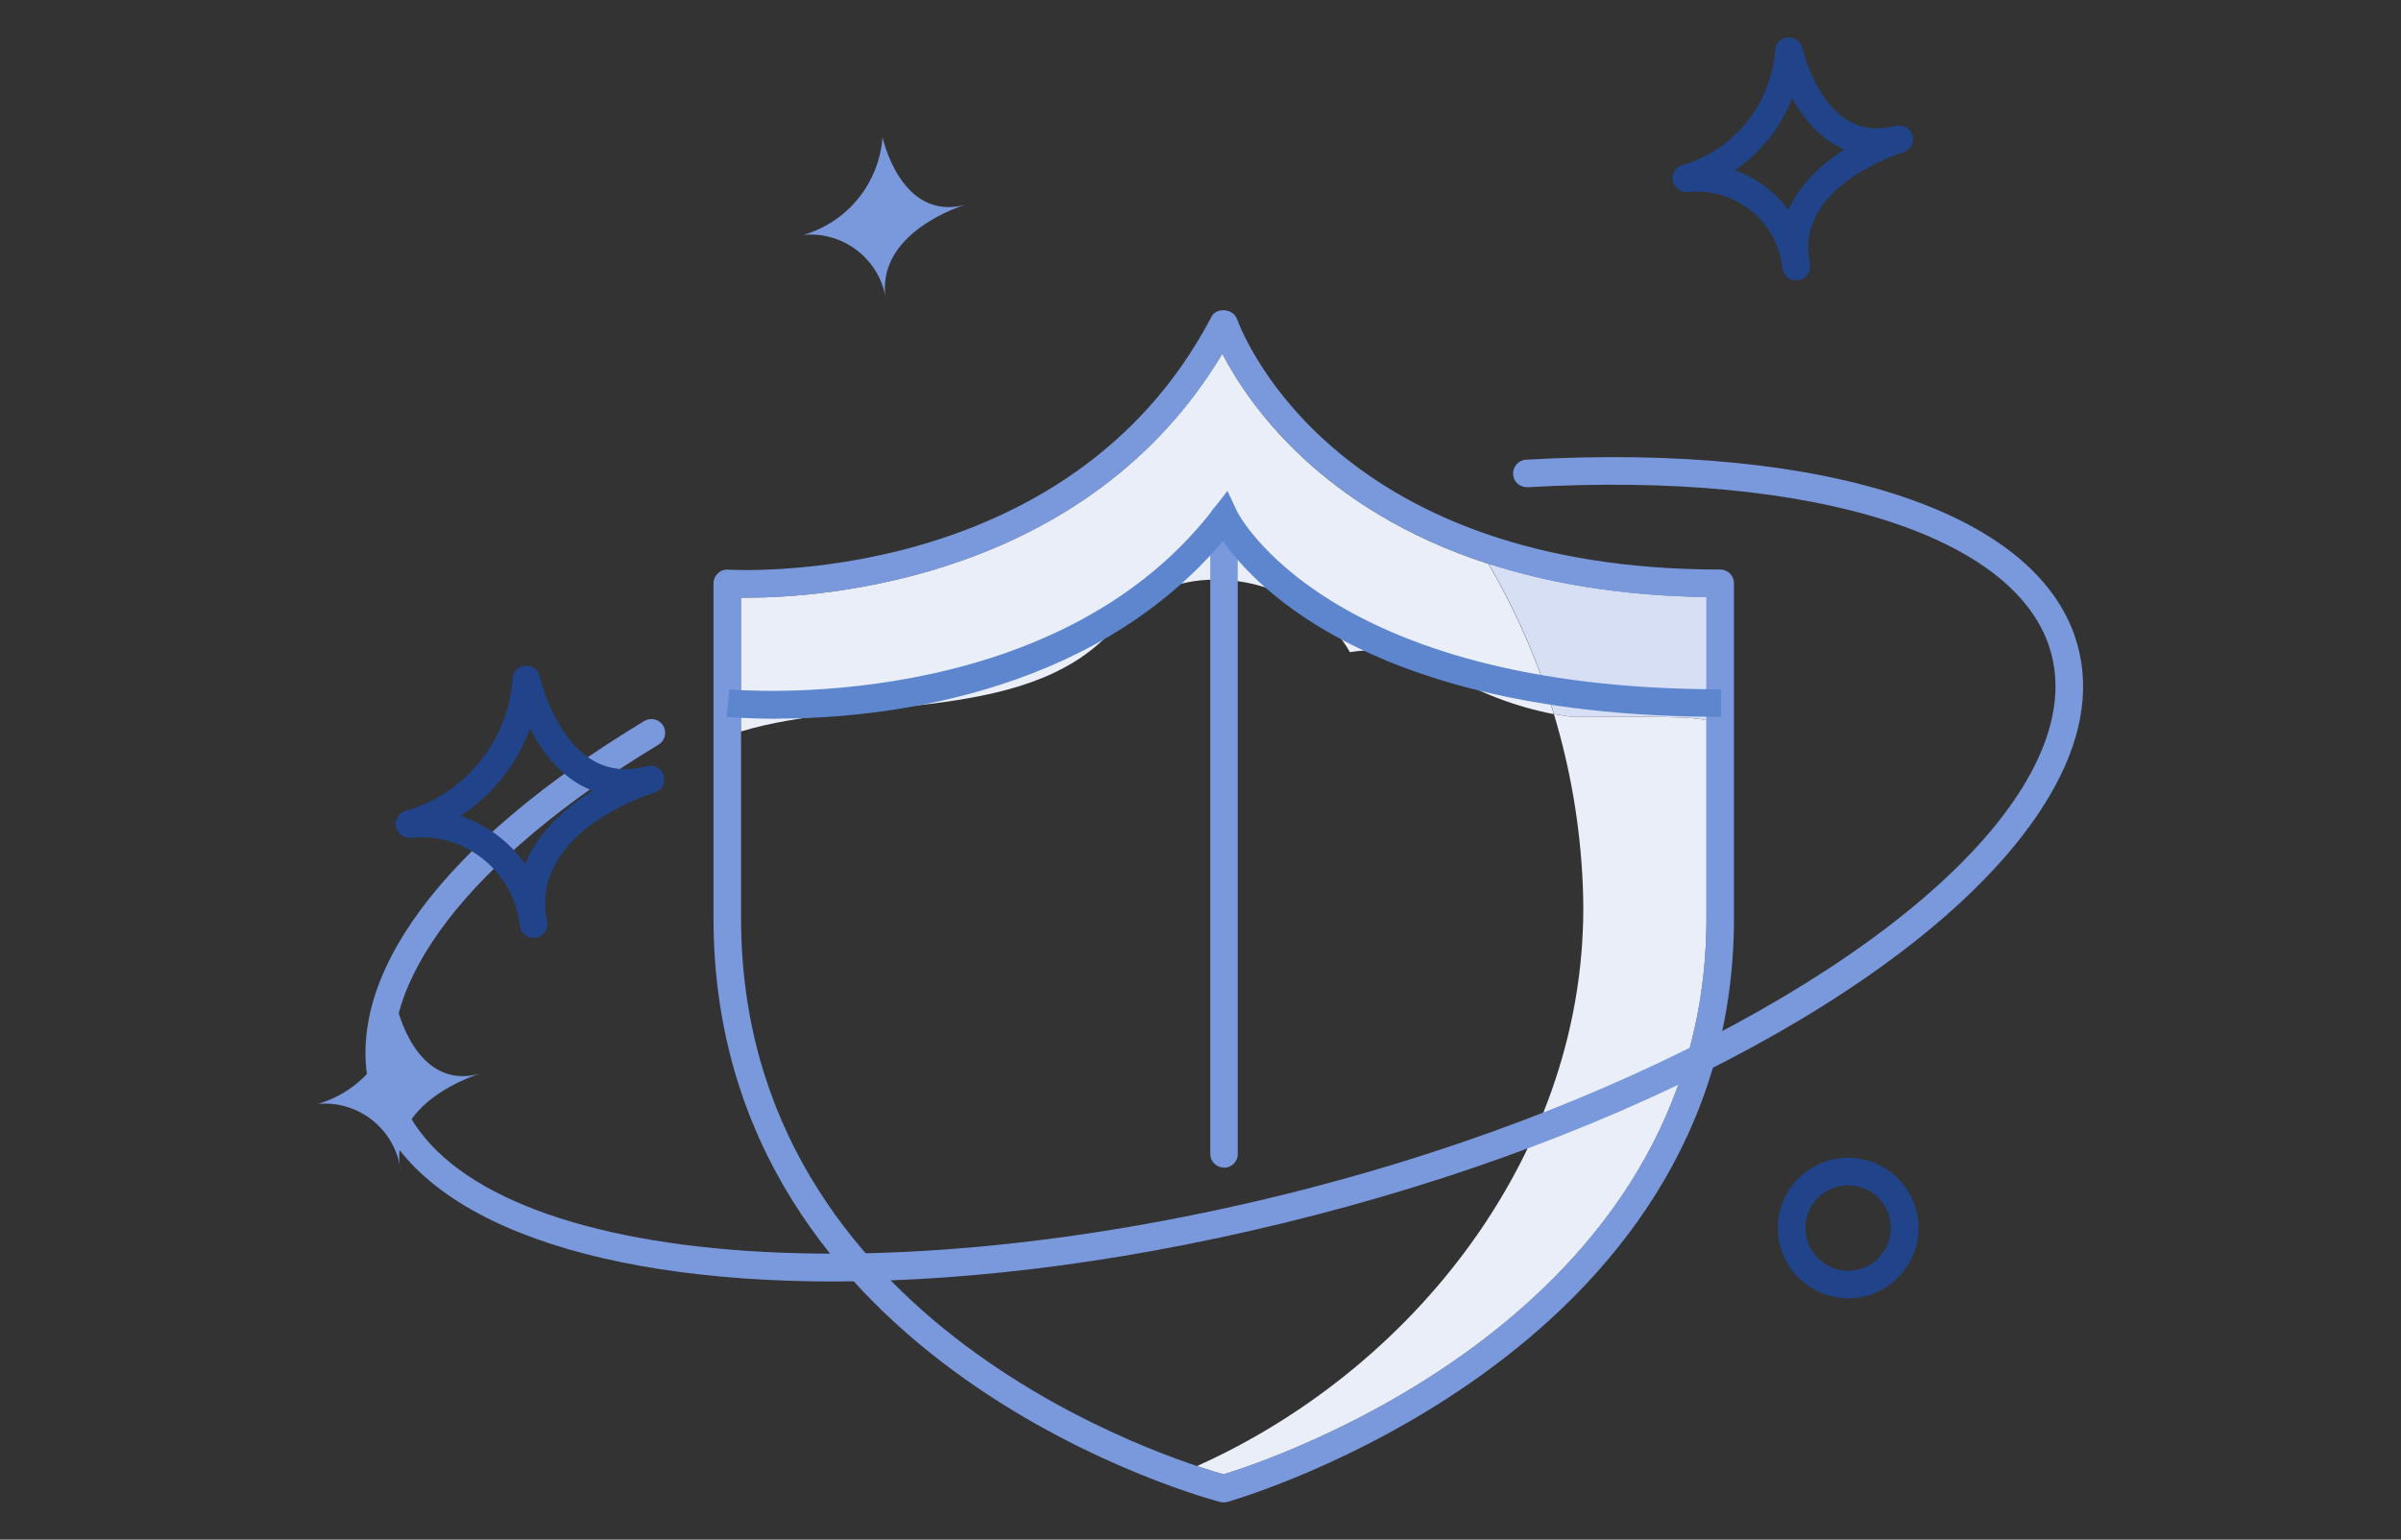
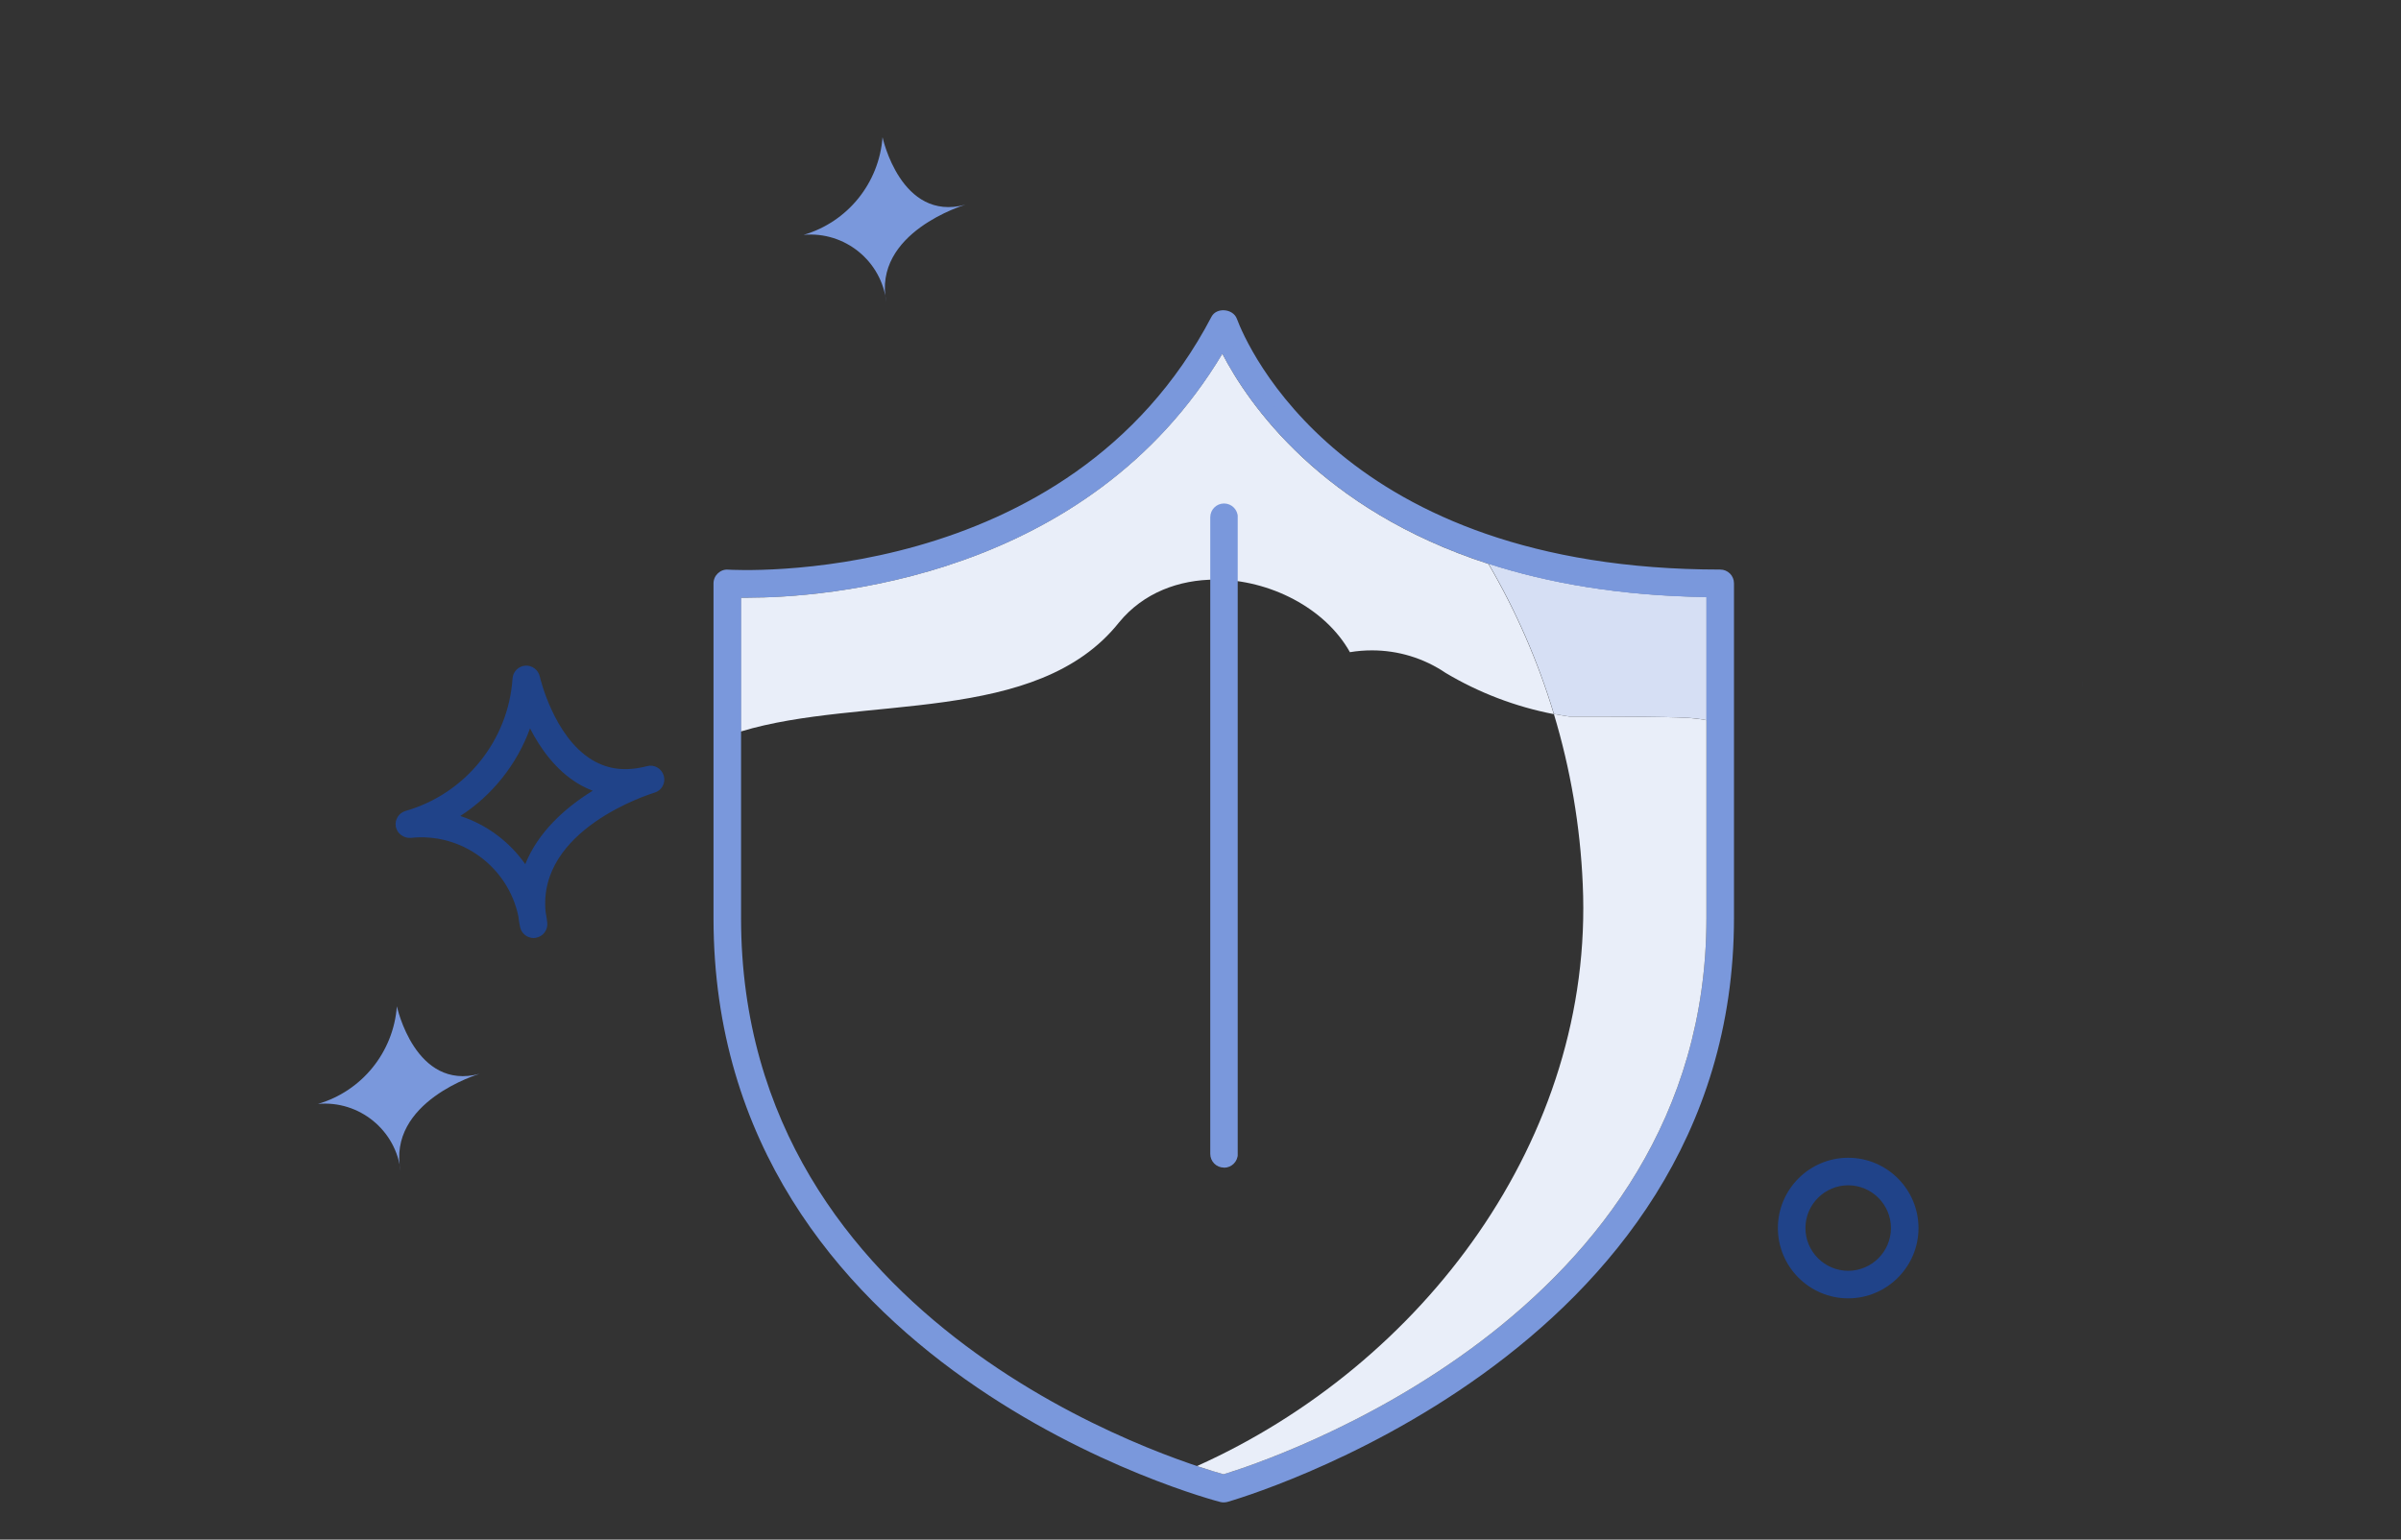
<svg xmlns="http://www.w3.org/2000/svg" id="Layer_1" data-name="Layer 1" viewBox="0 0 251 161">
  <rect x="0" y="0" width="251" height="161" fill="#333333" stroke="none" />
  <defs>
    <style> .cls-1 { clip-path: url(#clippath); } .cls-2 { fill: none; } .cls-2, .cls-3, .cls-4, .cls-5, .cls-6, .cls-7 { stroke-width: 0px; } .cls-8 { clip-path: url(#clippath-1); } .cls-3 { fill: #5d86ce; } .cls-4 { fill: #7a98dc; } .cls-5 { fill: #204389; } .cls-6 { fill: #d6dff4; } .cls-7 { fill: #e9eef9; } </style>
    <clipPath id="clippath">
      <path class="cls-2" d="m127.96,122.1c-.8,0-1.44-.64-1.44-1.44V54.09c0-.8.65-1.44,1.44-1.44s1.44.64,1.44,1.44v66.58c0,.8-.65,1.44-1.44,1.44" />
    </clipPath>
    <clipPath id="clippath-1">
      <path class="cls-2" d="m87.17,134.01c-26.24,0-45.11-6.98-48.47-19.87-2.96-11.83,7.48-25.95,28.65-38.74.69-.41,1.57-.19,1.98.49.41.68.19,1.57-.49,1.98-19.71,11.91-29.93,25.2-27.34,35.55,4.77,18.32,47.48,23.2,95.21,10.87,35.31-9.13,65.48-26.22,75.07-42.53,2.83-4.82,3.73-9.32,2.67-13.37-3.22-12.29-24.7-19.16-54.75-17.44-.87,0-1.48-.57-1.52-1.36-.04-.8.57-1.48,1.36-1.52,31.97-1.81,54.07,5.7,57.7,19.59,1.26,4.83.26,10.06-2.98,15.56-10.11,17.2-40.26,34.41-76.83,43.86-18.13,4.69-35.38,6.93-50.26,6.93" />
    </clipPath>
  </defs>
  <path class="cls-4" d="m127.93,157.11c-.12,0-.23-.01-.35-.04-.53-.13-52.99-13.79-52.99-61.06v-35.01c0-.4.17-.78.46-1.05.29-.27.67-.42,1.08-.38.36.02,35.55,2.16,50.52-26.45.53-1.01,2.25-.85,2.65.21,1,2.68,10.96,26.23,50.53,26.23.8,0,1.44.64,1.44,1.44v35.01c0,45.95-52.43,60.9-52.96,61.05-.13.03-.25.05-.38.05m-50.46-94.62v33.52c0,42.99,45.84,56.88,50.44,58.16,4.59-1.4,50.48-16.4,50.48-58.16v-33.57c-34.22-.49-46.89-18.33-50.6-25.46-14.54,24.32-43.37,25.61-50.33,25.51" />
  <path class="cls-7" d="m127.79,36.98c-14.1,23.58-41.64,25.52-49.64,25.52-.25,0-.48,0-.69,0v13.99c12.65-3.84,30.92-.57,39.53-11.41,2.55-3.11,6.28-4.47,10.09-4.47,5.62,0,11.45,2.95,14.04,7.59.77-.13,1.54-.19,2.31-.19,2.73,0,5.41.81,7.7,2.36,3.49,2.08,7.32,3.54,11.31,4.31-1.65-5.47-3.94-10.74-6.84-15.71-17.49-5.66-25.09-16.73-27.82-21.98" />
  <path class="cls-4" d="m127.84,33.61c-13.26,25.39-41.58,27.28-49.69,27.28-1.41,0-2.21-.06-2.21-.06v16.23c.37-.14.72-.32,1.12-.46.13-.04.27-.08.4-.13v-13.99c.21,0,.44,0,.69,0,7.99,0,35.54-1.93,49.64-25.52,2.73,5.25,10.32,16.32,27.82,21.98-.38-.66-.78-1.31-1.18-1.96,7.8,2.66,15.98,4.02,24.21,4.02.37,0,.73,0,1.1,0v-.18c-42.79,0-51.9-27.22-51.9-27.22" />
  <g class="cls-1">
    <rect class="cls-4" x="126.51" y="52.65" width="2.88" height="69.46" />
  </g>
  <path class="cls-7" d="m162.44,74.66c1.74,5.76,2.76,11.74,3.02,17.8,1.21,26.62-16.79,50.29-40.33,60.85,1.32.44,2.28.72,2.78.86,4.59-1.4,50.48-16.4,50.48-58.16v-20.7c-.62-.12-1.25-.19-1.88-.24-2.97-.14-7.55-.14-12.46-.14-.54-.08-1.08-.17-1.61-.27" />
-   <path class="cls-4" d="m179.89,61.01h-.14v14.62c-.45-.12-.9-.23-1.35-.31v20.7c0,41.76-45.89,56.77-50.48,58.16-.49-.14-1.45-.42-2.78-.86-.66.3-1.33.58-1.99.86,2.88,1.07,4.84,1.53,4.84,1.53,0,0,51.9-14.27,51.9-59.66v-35.03" />
  <path class="cls-6" d="m155.61,58.95c2.9,4.96,5.19,10.24,6.84,15.71.53.1,1.07.19,1.61.27,4.9,0,9.49,0,12.46.14.63.04,1.26.12,1.88.24v-12.88c-9.01-.13-16.53-1.46-22.78-3.48" />
  <path class="cls-4" d="m154.43,57c.41.65.8,1.3,1.18,1.96,6.25,2.02,13.77,3.35,22.78,3.48v12.88c.46.08.91.19,1.35.31v-14.62c-.37,0-.73,0-1.1,0-8.23,0-16.42-1.36-24.21-4.02" />
-   <path class="cls-3" d="m81.17,75.16c-2.97,0-4.88-.17-5.2-.2l.28-2.87c.34.04,33.79,3.01,50.62-18.88l1.45-1.88,1,2.15c.09.18,9.38,18.6,50.59,18.6v2.88c-35.79,0-48.52-13.32-52.06-18.38-14.01,16.56-36.54,18.57-46.68,18.57Z" />
  <g class="cls-8">
-     <rect class="cls-4" x="35.75" y="46.25" width="2.46" height="90.37" />
-     <rect class="cls-4" x="38.21" y="46.25" width="179.55" height="90.37" />
    <rect class="cls-4" x="217.76" y="46.25" width=".73" height="90.37" />
  </g>
-   <path class="cls-5" d="m187.78,29.32c-.67,0-1.27-.47-1.41-1.14-.08-.37-.14-.73-.18-1.08-.95-4.42-5.12-7.48-9.72-7.02-.78.08-1.46-.42-1.6-1.15-.14-.73.26-1.45.98-1.66,5.43-1.56,9.33-6.4,9.72-12.03.05-.72.62-1.29,1.33-1.34.77-.01,1.36.43,1.52,1.13.01.05,1.21,5.37,4.68,7.51,1.48.91,3.14,1.12,5.09.62.77-.18,1.53.26,1.74,1.01.21.75-.22,1.54-.97,1.77-.45.14-10.6,3.31-9.9,10.71.07.35.13.71.16,1.08.08.77-.45,1.46-1.21,1.58l-.23.02Zm-6.41-11.51c1.25.44,2.44,1.1,3.5,1.96.8.64,1.51,1.38,2.1,2.18,1.18-2.7,3.46-4.8,5.85-6.32-.43-.18-.84-.4-1.25-.65-1.92-1.19-3.28-3.01-4.21-4.73-1.19,3.06-3.29,5.7-5.99,7.55Z" />
  <path class="cls-4" d="m84.01,24.56c4.61-1.35,7.89-5.42,8.25-10.21,0,0,1.9,8.88,8.65,7.06,0,0-9.75,2.88-8.25,10.21-.48-4.31-4.33-7.45-8.65-7.06Z" />
  <path class="cls-4" d="m33.24,115.44c4.61-1.35,7.89-5.42,8.25-10.21,0,0,1.9,8.88,8.65,7.06,0,0-9.75,2.88-8.25,10.21-.48-4.31-4.33-7.45-8.65-7.06Z" />
  <path class="cls-5" d="m55.78,98.09c-.67,0-1.27-.47-1.41-1.15-.08-.38-.14-.75-.18-1.12-1.07-5.14-5.91-8.78-11.24-8.2-.74.05-1.42-.43-1.57-1.16-.14-.73.3-1.45,1.02-1.66,6.25-1.79,10.75-7.36,11.18-13.85.05-.71.61-1.29,1.33-1.34.69-.06,1.36.43,1.52,1.13.01.06,1.43,6.28,5.46,8.72,1.68,1.02,3.56,1.23,5.74.66.76-.21,1.54.24,1.76,1,.22.76-.21,1.55-.97,1.77-.52.16-12.25,3.84-11.38,12.49.07.36.13.73.17,1.11.08.77-.45,1.46-1.21,1.58l-.22.02Zm-7.66-12.76c2.75.9,5.14,2.68,6.79,5.04,1.33-3.33,4.14-5.89,7.05-7.68-.54-.21-1.06-.46-1.57-.77-2.32-1.42-3.92-3.68-4.98-5.75-1.37,3.76-3.94,6.99-7.29,9.16Z" />
  <path class="cls-5" d="m193.21,135.77c-4.05,0-7.35-3.3-7.35-7.35s3.3-7.35,7.35-7.35,7.35,3.3,7.35,7.35-3.3,7.35-7.35,7.35Zm0-11.82c-2.46,0-4.47,2.01-4.47,4.47s2.01,4.47,4.47,4.47,4.47-2.01,4.47-4.47-2.01-4.47-4.47-4.47Z" />
</svg>